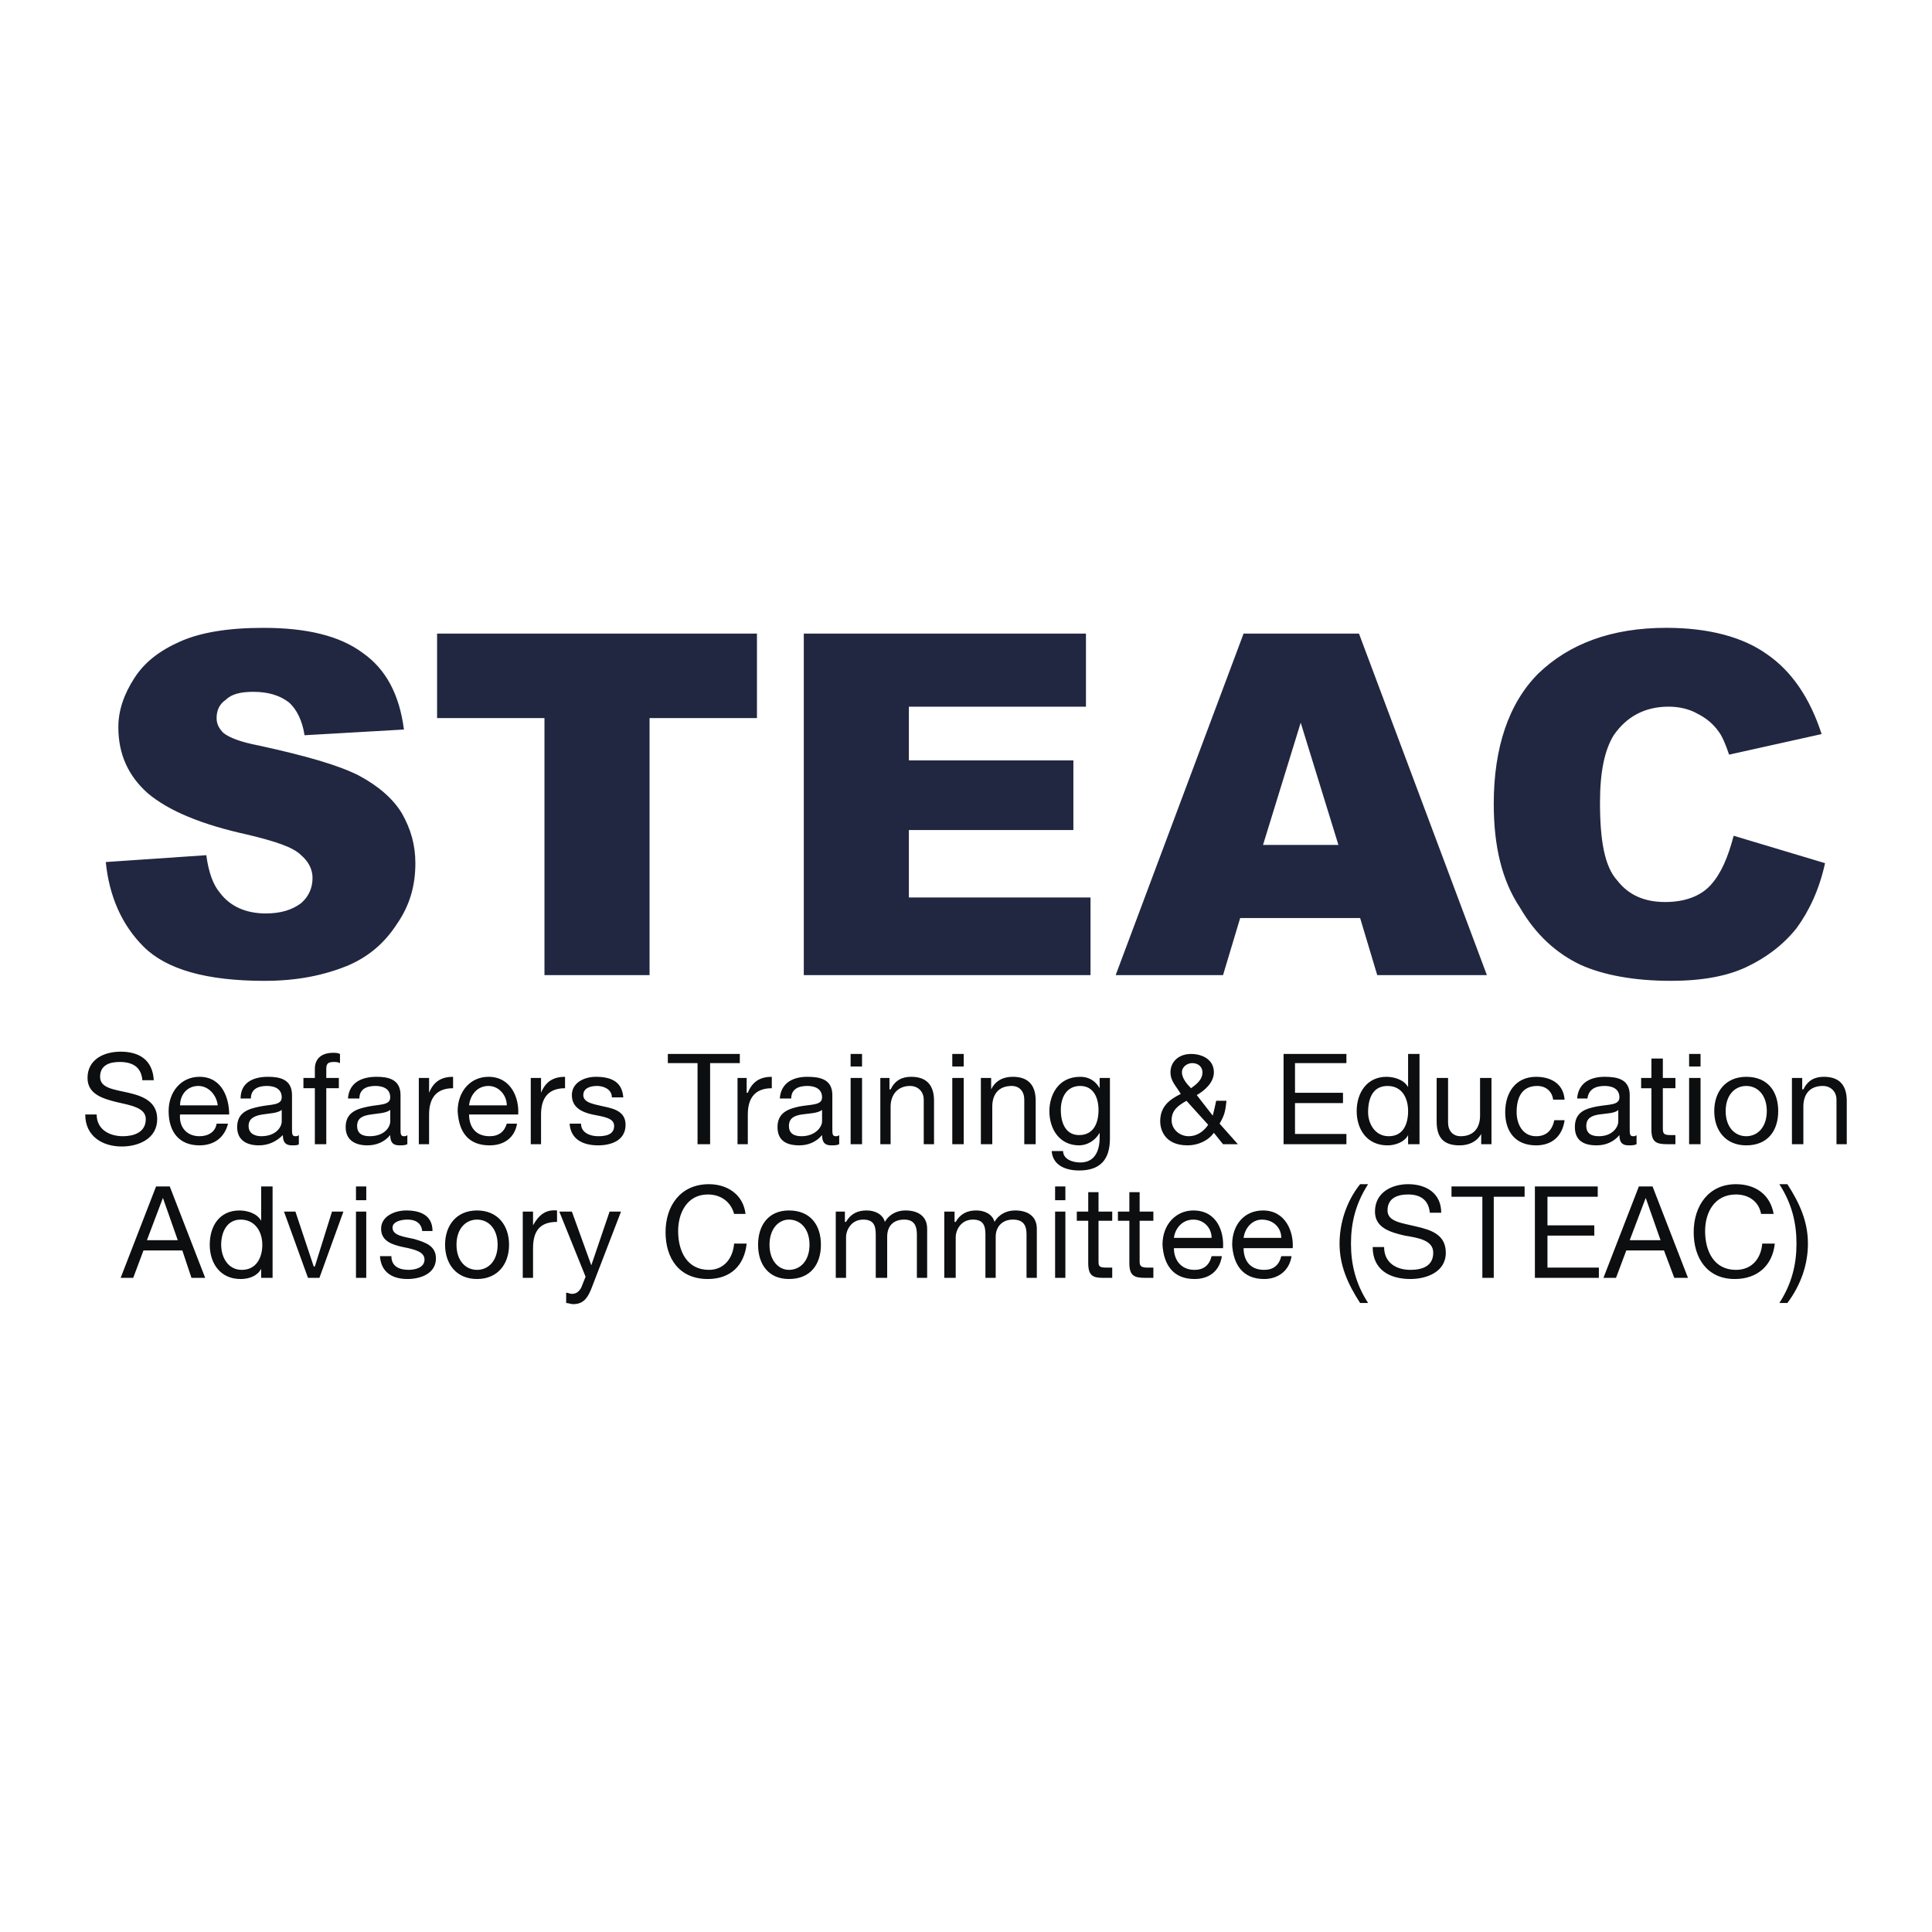
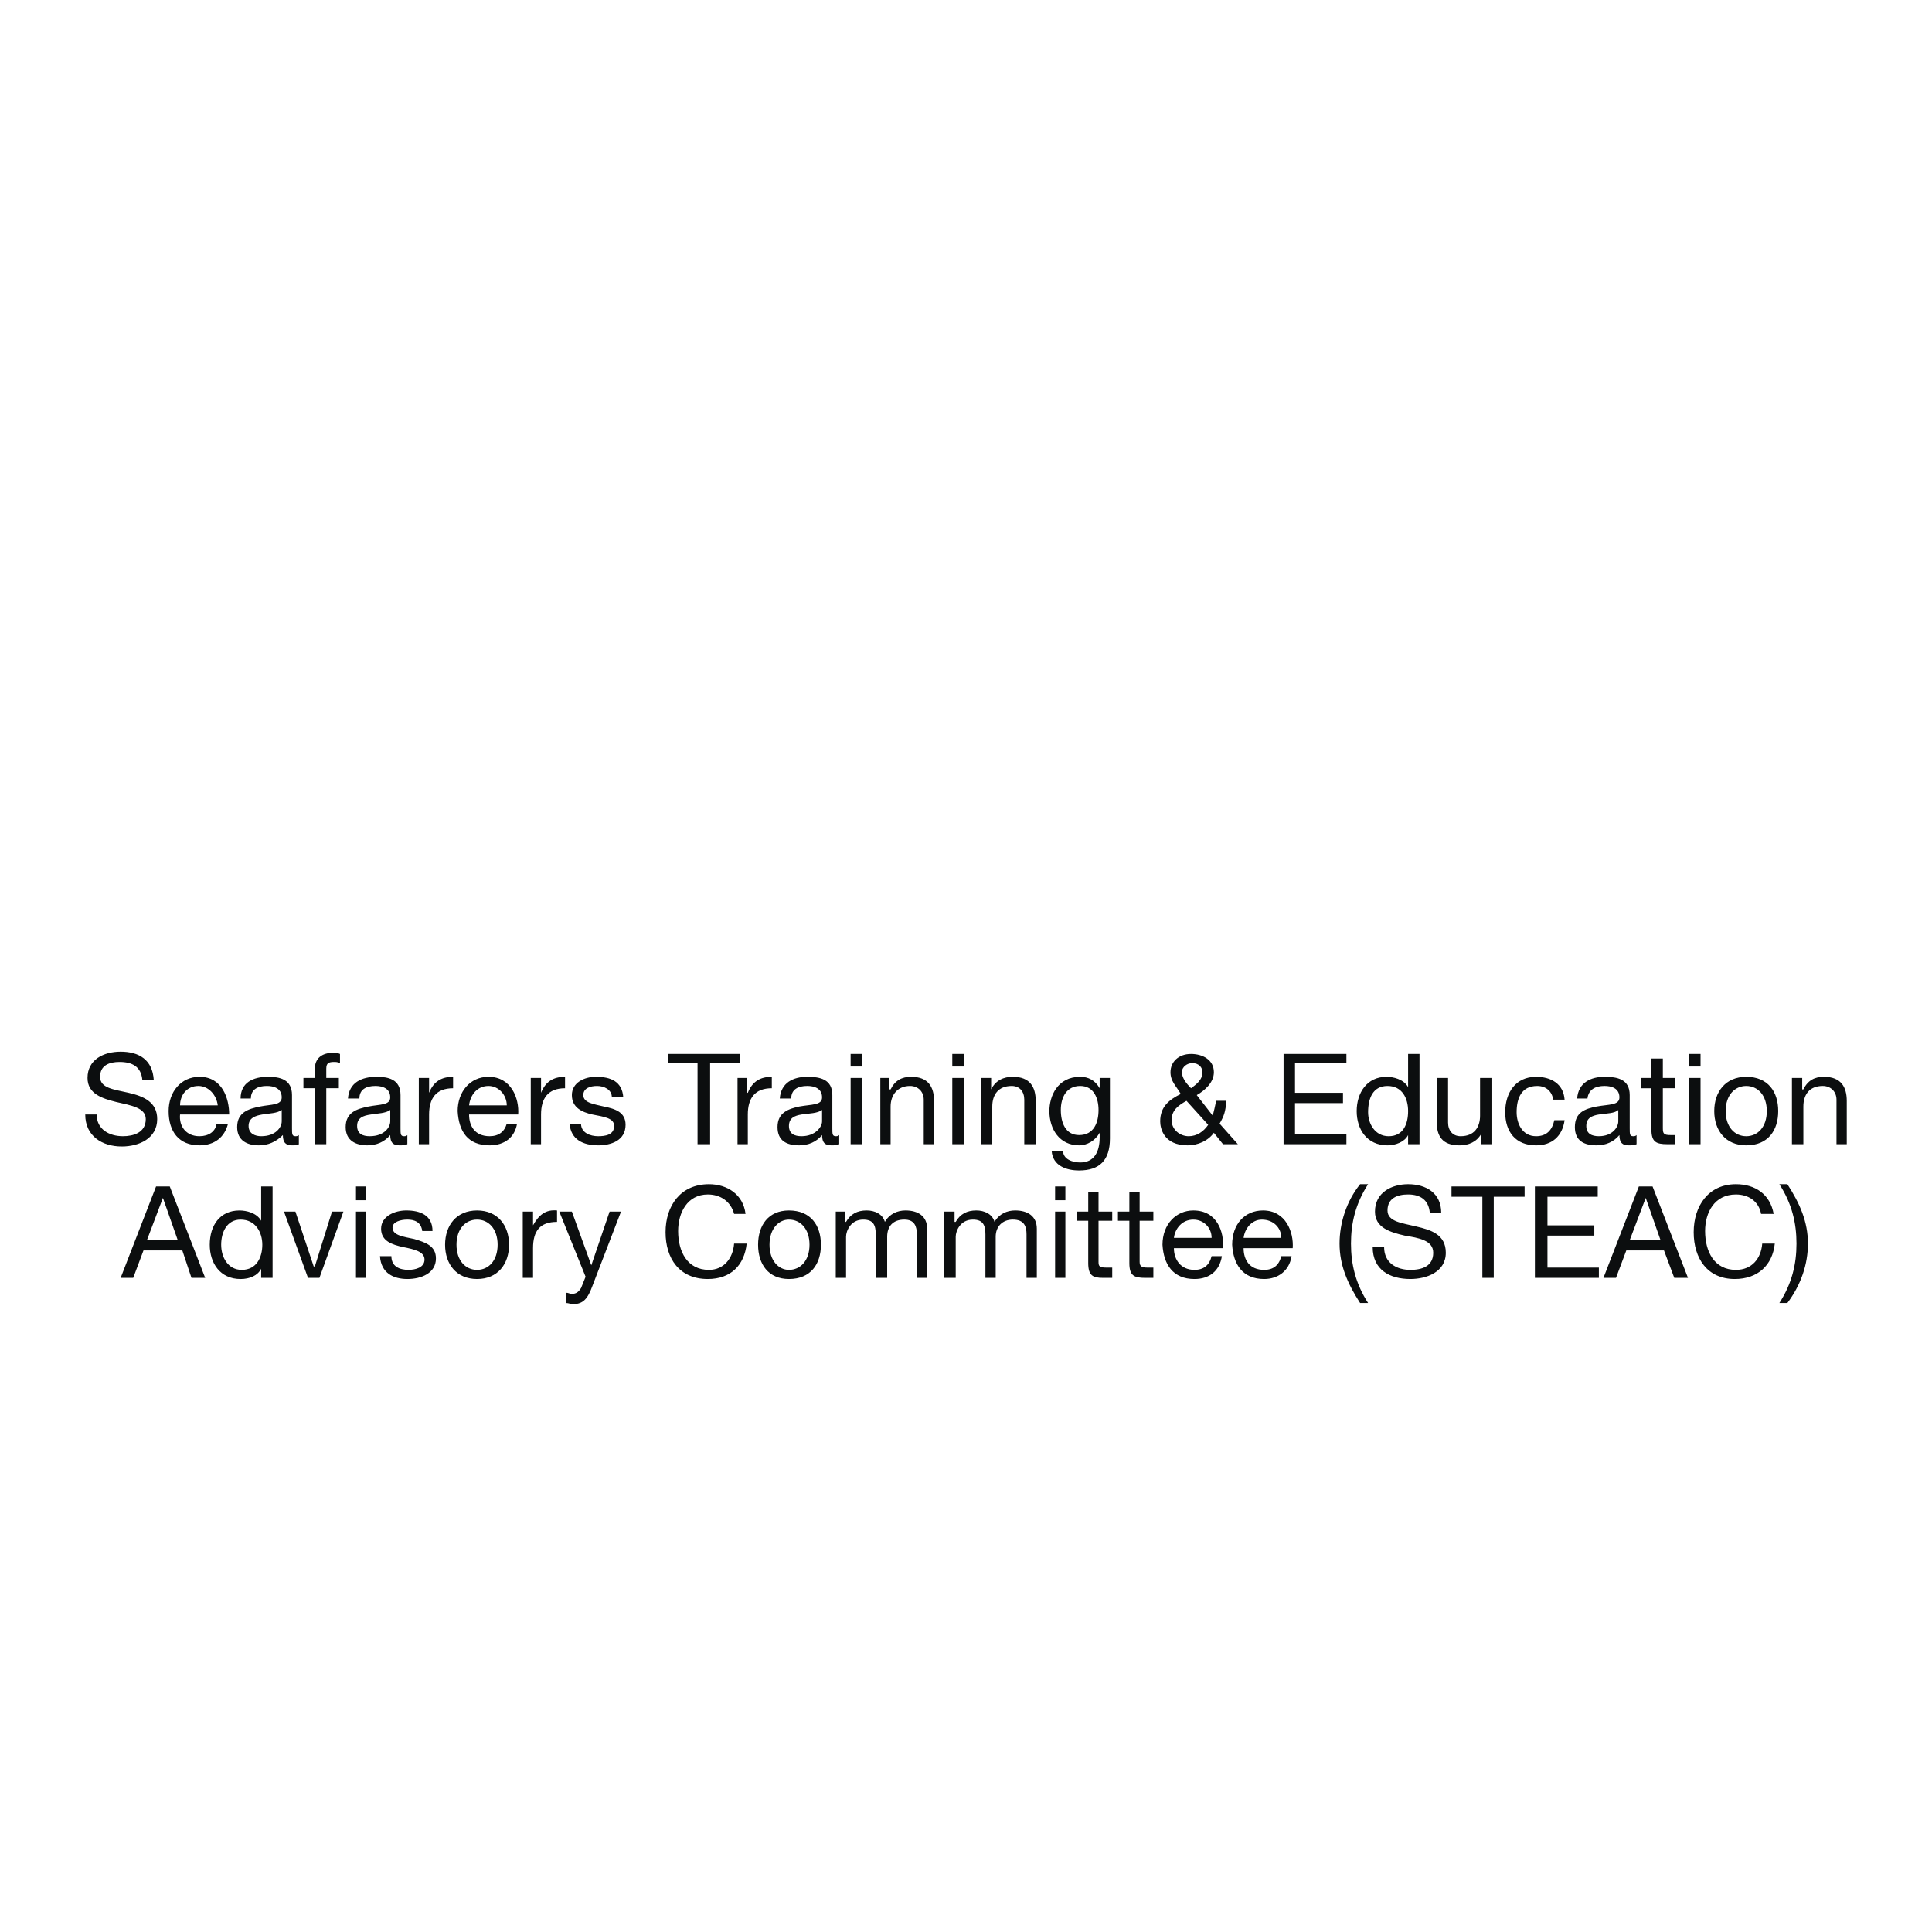
<svg xmlns="http://www.w3.org/2000/svg" width="2500" height="2500" viewBox="0 0 192.756 192.756">
  <g fill-rule="evenodd" clip-rule="evenodd">
    <path fill="#fff" d="M0 0h192.756v192.756H0V0z" />
    <path d="M15.342 107.775c-.114-2.051-1.481-2.849-3.305-2.849-1.709 0-3.305.798-3.305 2.621 0 1.596 1.481 2.051 2.849 2.394 1.482.342 2.963.569 2.963 1.71 0 1.367-1.254 1.709-2.279 1.709-1.368 0-2.621-.684-2.621-2.166h-1.14c0 2.166 1.709 3.192 3.647 3.192 1.71 0 3.533-.798 3.533-2.735 0-1.71-1.367-2.28-2.849-2.622s-2.849-.456-2.849-1.596.912-1.481 1.938-1.481c1.253 0 2.166.456 2.279 1.823h1.139zM21.611 112.106c-.114.798-.798 1.254-1.709 1.254-1.368 0-2.052-1.025-1.938-2.166h4.901c0-1.596-.684-3.761-2.963-3.761-1.824 0-3.078 1.481-3.078 3.419 0 2.052 1.026 3.42 3.078 3.42 1.482 0 2.507-.798 2.849-2.166h-1.14zm-3.647-1.823c0-1.026.684-1.938 1.823-1.938 1.026 0 1.824.911 1.938 1.938h-3.761zM28.107 111.879c0 .569-.57 1.481-2.051 1.481-.57 0-1.254-.228-1.254-1.025s.684-1.026 1.368-1.141c.684-.113 1.482-.113 1.938-.455v1.14h-.001zm1.71 1.368c-.114.113-.228.113-.342.113-.342 0-.342-.228-.342-.798v-3.306c0-1.595-1.254-1.823-2.394-1.823-1.481 0-2.735.57-2.735 2.165h1.026c0-.911.684-1.253 1.596-1.253.684 0 1.481.228 1.481 1.14 0 .798-1.026.684-2.166.912-1.14.228-2.279.569-2.279 2.051 0 1.368 1.026 1.824 2.165 1.824.912 0 1.71-.342 2.394-1.025 0 .797.342 1.025.912 1.025.342 0 .57 0 .684-.114v-.911zM31.413 114.158h1.14v-5.585h1.254v-1.025h-1.254v-.912c0-.569.228-.684.798-.684.114 0 .342 0 .57.114v-.912c-.228-.114-.456-.114-.684-.114-1.14 0-1.824.57-1.824 1.596v.912h-1.14v1.025h1.14v5.585zM38.935 111.879c0 .569-.57 1.481-2.052 1.481-.684 0-1.253-.228-1.253-1.025s.57-1.026 1.368-1.141c.684-.113 1.481-.113 1.938-.455v1.14h-.001zm1.71 1.368c-.114.113-.228.113-.342.113-.342 0-.342-.228-.342-.798v-3.306c0-1.595-1.254-1.823-2.394-1.823-1.482 0-2.736.57-2.85 2.165h1.14c0-.911.684-1.253 1.596-1.253.684 0 1.481.228 1.481 1.14 0 .798-1.026.684-2.166.912-1.14.228-2.28.569-2.28 2.051 0 1.368 1.026 1.824 2.166 1.824.912 0 1.709-.342 2.279-1.025 0 .797.342 1.025.912 1.025.342 0 .569 0 .797-.114v-.911h.003zM41.785 114.158h1.025v-2.964c0-1.596.684-2.621 2.394-2.621v-1.14c-1.14 0-1.938.456-2.394 1.596v-1.481h-1.025v6.61zM50.561 112.106c-.228.798-.798 1.254-1.709 1.254-1.482 0-2.052-1.025-2.052-2.166h4.9c.114-1.596-.684-3.761-2.963-3.761-1.824 0-3.077 1.481-3.077 3.419.114 2.052 1.025 3.42 3.191 3.42 1.481 0 2.507-.798 2.735-2.166h-1.025zm-3.762-1.823c.114-1.026.798-1.938 1.938-1.938 1.025 0 1.824.911 1.824 1.938h-3.762zM52.954 114.158h1.026v-2.964c0-1.596.684-2.621 2.394-2.621v-1.14c-1.14 0-1.938.456-2.394 1.596v-1.481h-1.026v6.61zM56.829 112.106c.114 1.596 1.368 2.166 2.849 2.166 1.254 0 2.735-.456 2.735-2.052 0-1.254-1.025-1.596-2.166-1.823-.912-.229-2.051-.342-2.051-1.141 0-.684.684-.911 1.368-.911s1.481.342 1.481 1.14h1.14c-.114-1.596-1.253-2.052-2.735-2.052-1.14 0-2.394.57-2.394 1.823 0 1.254 1.025 1.71 2.051 1.938 1.14.229 2.166.343 2.166 1.141 0 .912-.912 1.025-1.596 1.025-.798 0-1.709-.342-1.709-1.254h-1.139zM69.594 114.158h1.254v-8.092h2.963v-.912H66.63v.912h2.964v8.092zM73.583 114.158h1.026v-2.964c0-1.596.684-2.621 2.394-2.621v-1.14c-1.14 0-1.938.456-2.394 1.596h-.114v-1.481h-.912v6.61zM82.017 111.879c0 .569-.684 1.481-2.052 1.481-.684 0-1.253-.228-1.253-1.025s.57-1.026 1.253-1.141c.798-.113 1.596-.113 2.052-.455v1.14zm1.71 1.368c-.114.113-.228.113-.342.113-.342 0-.342-.228-.342-.798v-3.306c0-1.595-1.254-1.823-2.507-1.823-1.368 0-2.622.57-2.735 2.165h1.14c0-.911.684-1.253 1.596-1.253.684 0 1.481.228 1.481 1.14 0 .798-1.025.684-2.279.912-1.026.228-2.166.569-2.166 2.051 0 1.368.912 1.824 2.166 1.824.912 0 1.709-.342 2.279-1.025 0 .797.342 1.025.912 1.025.342 0 .57 0 .798-.114v-.911h-.001zM84.867 114.158h1.14v-6.61h-1.14v6.61zm1.139-9.004h-1.14v1.254h1.14v-1.254zM87.83 114.158h1.026v-3.761c0-1.141.684-2.052 1.938-2.052.798 0 1.368.569 1.368 1.367v4.445h1.026v-4.331c0-1.367-.57-2.394-2.28-2.394-.912 0-1.596.342-2.052 1.254h-.114v-1.14h-.912v6.612zM95.01 114.158h1.14v-6.61h-1.14v6.61zm1.14-9.004h-1.14v1.254h1.14v-1.254zM97.859 114.158H99v-3.761c0-1.141.568-2.052 1.938-2.052.797 0 1.254.569 1.254 1.367v4.445h1.139v-4.331c0-1.367-.57-2.394-2.279-2.394-.912 0-1.709.342-2.166 1.254v-1.14h-1.025v6.612h-.002zM107.662 113.247c-1.369 0-1.824-1.254-1.824-2.508s.57-2.394 1.938-2.394 1.824 1.253 1.824 2.394c0 1.254-.457 2.508-1.938 2.508zm3.076-5.699h-1.025v1.025c-.455-.798-1.141-1.14-1.938-1.14-2.279 0-3.078 1.938-3.078 3.419 0 1.824 1.027 3.42 2.965 3.42.797 0 1.596-.456 2.051-1.254v.456c0 1.481-.57 2.507-1.938 2.507-.797 0-1.709-.342-1.709-1.14h-1.141c.115 1.482 1.482 1.938 2.736 1.938 2.051 0 3.076-1.025 3.076-3.19v-6.041h.001zM120.541 112.221c-.457.684-1.141 1.14-1.938 1.14-.912 0-1.711-.684-1.711-1.596 0-1.025.686-1.481 1.482-1.938l2.167 2.394zm1.48 1.937h1.482l-1.824-2.052c.457-.798.57-1.14.684-2.279h-1.025c-.113.57-.229 1.025-.342 1.481l-1.596-2.052c.799-.455 1.709-1.253 1.709-2.279 0-1.253-1.139-1.823-2.279-1.823-1.252 0-2.051.798-2.051 1.823 0 .912.57 1.368 1.025 2.166-1.139.569-2.051 1.254-2.051 2.735 0 .684.342 2.394 2.734 2.394 1.027 0 2.053-.456 2.621-1.254l.913 1.14zm-3.191-5.585c-.455-.456-.91-1.025-.91-1.596 0-.569.568-.911 1.025-.911.684 0 1.025.456 1.025.911.001.798-.683 1.254-1.14 1.596zM128.062 114.158h6.27v-1.025h-5.129v-3.077h4.787v-1.027h-4.787v-2.963h5.129v-.912h-6.27v9.004zM141.625 105.154h-1.139v3.306c-.457-.798-1.482-1.026-2.166-1.026-1.938 0-2.963 1.596-2.963 3.419 0 1.824 1.025 3.42 3.076 3.42.799 0 1.711-.342 2.053-1.025v.911h1.139v-9.005zm-5.129 5.813c0-1.368.457-2.621 1.938-2.621 1.482 0 2.053 1.253 2.053 2.507s-.457 2.508-1.938 2.508c-1.367-.001-2.053-1.255-2.053-2.394zM148.807 107.548h-1.141v3.761c0 1.14-.57 2.052-1.938 2.052-.797 0-1.254-.57-1.254-1.367v-4.445h-1.139v4.331c0 1.481.568 2.394 2.279 2.394.912 0 1.709-.342 2.166-1.14v1.025h1.025v-6.611h.002zM156.1 109.713c-.113-1.596-1.367-2.279-2.848-2.279-2.053 0-3.078 1.596-3.078 3.533s1.025 3.306 3.078 3.306c1.596 0 2.621-.912 2.848-2.508h-1.025c-.227 1.025-.797 1.596-1.822 1.596-1.369 0-1.939-1.254-1.939-2.394 0-1.368.457-2.621 2.053-2.621.912 0 1.482.569 1.596 1.367h1.137zM161.457 111.879c0 .569-.57 1.481-1.938 1.481-.684 0-1.254-.228-1.254-1.025s.57-1.026 1.254-1.141c.799-.113 1.596-.113 1.938-.455v1.14zm1.824 1.368c-.115.113-.229.113-.342.113-.342 0-.342-.228-.342-.798v-3.306c0-1.595-1.254-1.823-2.508-1.823-1.367 0-2.621.57-2.736 2.165h1.027c.113-.911.797-1.253 1.709-1.253.684 0 1.48.228 1.48 1.14 0 .798-1.025.684-2.279.912-1.139.228-2.164.569-2.164 2.051 0 1.368.91 1.824 2.164 1.824.912 0 1.711-.342 2.279-1.025 0 .797.342 1.025.912 1.025.342 0 .57 0 .799-.114v-.911h.001zM165.902 105.61h-1.141v1.938h-1.025v1.025h1.025v4.104c0 1.254.457 1.481 1.596 1.481h.799v-.911h-.457c-.684 0-.797-.114-.797-.685v-3.989h1.254v-1.025h-1.254v-1.938zM168.523 114.158h1.141v-6.61h-1.141v6.61zm1.141-9.004h-1.141v1.254h1.141v-1.254zM171.031 110.853c0 1.938 1.139 3.42 3.191 3.42 2.166 0 3.191-1.482 3.191-3.42s-1.025-3.419-3.191-3.419c-2.052 0-3.191 1.481-3.191 3.419zm1.139 0c0-1.596.912-2.507 2.053-2.507 1.139 0 2.051.911 2.051 2.507s-.912 2.508-2.051 2.508c-1.141-.001-2.053-.913-2.053-2.508zM178.781 114.158h1.141v-3.761c0-1.141.568-2.052 1.938-2.052.797 0 1.367.569 1.367 1.367v4.445h1.025v-4.331c0-1.367-.57-2.394-2.279-2.394-.912 0-1.596.342-2.051 1.254h-.115v-1.14h-1.025v6.612h-.001zM12.037 127.493h1.253l1.026-2.735h3.875l.912 2.735h1.368l-3.533-9.118H15.57l-3.533 9.118zm4.217-7.978l1.481 4.218h-3.077l1.596-4.218zM27.196 118.375h-1.14v3.419c-.456-.797-1.482-1.025-2.166-1.025-1.938 0-2.963 1.482-2.963 3.42 0 1.823 1.025 3.419 3.077 3.419.912 0 1.709-.342 2.052-1.026v.912h1.14v-9.119zm-5.129 5.813c0-1.254.57-2.508 1.938-2.508 1.481 0 2.166 1.254 2.166 2.508 0 1.253-.57 2.507-2.052 2.507-1.369 0-2.052-1.254-2.052-2.507zM34.262 120.883h-1.139l-1.71 5.471h-.114l-1.824-5.471h-1.14l2.394 6.61h1.14l2.393-6.61zM35.516 127.493h1.025v-6.61h-1.025v6.61zm1.026-9.118h-1.025v1.368h1.025v-1.368zM37.909 125.328c.114 1.709 1.368 2.279 2.735 2.279s2.849-.57 2.849-2.052c0-1.254-1.025-1.596-2.165-1.938-1.026-.228-2.166-.342-2.166-1.14 0-.569.798-.798 1.482-.798.684 0 1.368.229 1.482 1.14h1.025c0-1.596-1.253-2.052-2.621-2.052-1.14 0-2.508.57-2.508 1.824s1.14 1.596 2.166 1.823c1.14.228 2.165.456 2.165 1.254s-.912 1.025-1.596 1.025c-.911 0-1.709-.342-1.709-1.367h-1.139v.002zM44.406 124.188c0 1.938 1.14 3.419 3.191 3.419s3.191-1.481 3.191-3.419-1.14-3.42-3.191-3.42c-2.052.001-3.191 1.483-3.191 3.42zm1.139 0c0-1.596.912-2.508 2.052-2.508s2.051.912 2.051 2.508c0 1.595-.912 2.507-2.051 2.507s-2.052-.912-2.052-2.507zM52.156 127.493h1.026v-2.963c0-1.71.684-2.621 2.394-2.621v-1.141c-1.14-.113-1.824.456-2.394 1.482v-1.368h-1.026v6.611zM61.958 120.883h-1.14l-1.823 5.356-1.938-5.356h-1.254l2.621 6.496-.456 1.14c-.228.342-.456.57-.912.57-.228 0-.342-.114-.57-.114v1.026c.229 0 .456.113.684.113 1.026 0 1.481-.569 1.938-1.823l2.85-7.408zM74.381 121.11c-.228-1.938-1.824-2.963-3.647-2.963-2.85 0-4.331 2.165-4.331 4.787 0 2.621 1.368 4.673 4.217 4.673 2.28 0 3.647-1.368 3.875-3.533h-1.254c-.114 1.481-1.026 2.621-2.507 2.621-2.166 0-3.077-1.823-3.077-3.875 0-1.823.912-3.647 2.963-3.647 1.254 0 2.28.684 2.622 1.938h1.139v-.001zM75.634 124.188c0 1.938 1.026 3.419 3.078 3.419 2.166 0 3.191-1.481 3.191-3.419s-1.025-3.42-3.191-3.42c-2.051.001-3.078 1.483-3.078 3.42zm1.14 0c0-1.596.912-2.508 1.938-2.508 1.14 0 2.052.912 2.052 2.508 0 1.595-.912 2.507-2.052 2.507-1.026 0-1.938-.912-1.938-2.507zM83.385 127.493h1.026v-4.103c0-.57.456-1.71 1.709-1.71 1.026 0 1.254.57 1.254 1.481v4.331h1.14v-4.103c0-1.026.57-1.71 1.709-1.71 1.026 0 1.254.684 1.254 1.481v4.331h1.025v-4.9c0-1.254-.911-1.824-2.165-1.824-.798 0-1.596.342-2.052 1.141-.228-.799-1.025-1.141-1.824-1.141-.912 0-1.595.342-2.051 1.141h-.114v-1.026h-.912v6.611h.001zM94.212 127.493h1.14v-4.103c0-.57.456-1.71 1.71-1.71 1.025 0 1.254.57 1.254 1.481v4.331h1.025v-4.103c0-1.026.684-1.71 1.709-1.71 1.141 0 1.367.684 1.367 1.481v4.331h1.027v-4.9c0-1.254-.912-1.824-2.166-1.824-.799 0-1.596.342-2.053 1.141-.227-.799-1.025-1.141-1.822-1.141-.913 0-1.596.342-2.052 1.141h-.114v-1.026h-1.026v6.611h.001zM105.268 127.493h1.025v-6.61h-1.025v6.61zm1.025-9.118h-1.025v1.368h1.025v-1.368zM109.6 118.945h-1.027v1.938h-1.139v.911h1.139v4.218c0 1.254.457 1.481 1.482 1.481h.912v-1.025h-.57c-.684 0-.797-.114-.797-.57v-4.104h1.367v-.911H109.6v-1.938zM113.701 118.945h-1.025v1.938h-1.139v.911h1.139v4.218c0 1.254.457 1.481 1.596 1.481h.799v-1.025h-.57c-.57 0-.799-.114-.799-.57v-4.104h1.369v-.911h-1.369v-1.938h-.001zM120.883 125.328c-.229.911-.799 1.367-1.711 1.367-1.367 0-2.051-1.025-2.051-2.165h4.9c.115-1.596-.568-3.762-2.963-3.762-1.709 0-3.076 1.368-3.076 3.42.113 1.938 1.025 3.419 3.189 3.419 1.482 0 2.508-.798 2.736-2.279h-1.024zm-3.762-1.824c.113-.911.799-1.823 1.938-1.823 1.025 0 1.824.798 1.824 1.823h-3.762zM127.834 125.328c-.227.911-.797 1.367-1.709 1.367-1.48 0-2.051-1.025-2.051-2.165h4.9c.113-1.596-.684-3.762-2.963-3.762-1.824 0-3.078 1.368-3.078 3.42.115 1.938 1.025 3.419 3.191 3.419 1.367 0 2.508-.798 2.736-2.279h-1.026zm-3.76-1.824c.113-.911.797-1.823 1.822-1.823 1.141 0 1.938.798 1.938 1.823h-3.76zM136.496 130.001c-1.252-1.938-1.709-3.875-1.709-5.927s.457-3.989 1.709-5.927h-.797c-1.367 1.709-2.051 3.875-2.051 5.927 0 2.165.797 3.989 2.051 5.927h.797zM143.791 120.997c0-1.938-1.482-2.85-3.305-2.85-1.596 0-3.305.798-3.305 2.735 0 1.596 1.48 2.052 2.963 2.394 1.367.228 2.85.456 2.85 1.71 0 1.367-1.141 1.709-2.281 1.709-1.367 0-2.621-.684-2.621-2.279h-1.139c0 2.279 1.709 3.191 3.76 3.191 1.596 0 3.535-.684 3.535-2.621 0-1.824-1.482-2.28-2.965-2.622-1.367-.342-2.85-.455-2.85-1.596 0-1.254 1.027-1.596 2.053-1.596 1.254 0 2.051.57 2.166 1.824h1.139v.001zM147.895 127.493h1.138v-8.092h3.078v-1.026h-7.295v1.026h3.079v8.092zM153.137 127.493h6.383v-1.025h-5.129v-3.192h4.673v-1.025h-4.673v-2.85h5.015v-1.026h-6.269v9.118zM159.975 127.493h1.254l1.027-2.735h3.76l1.027 2.735h1.367l-3.533-9.118h-1.369l-3.533 9.118zm4.218-7.978l1.48 4.218h-3.076l1.596-4.218zM176.957 121.11c-.342-1.938-1.822-2.963-3.76-2.963-2.736 0-4.217 2.165-4.217 4.787 0 2.621 1.367 4.673 4.102 4.673 2.279 0 3.762-1.368 3.99-3.533h-1.254c-.115 1.481-1.025 2.621-2.621 2.621-2.166 0-3.078-1.823-3.078-3.875 0-1.823.912-3.647 3.078-3.647 1.254 0 2.279.684 2.506 1.938h1.254v-.001zM178.326 130.001c1.367-1.824 2.051-3.875 2.051-5.927 0-2.165-.797-3.989-2.051-5.927h-.799c1.254 1.938 1.709 3.875 1.709 5.927s-.455 3.989-1.709 5.927h.799z" fill="#0c0e0f" />
-     <path d="M14.317 94.44c2.279 2.279 6.269 3.42 12.081 3.42 3.305 0 5.927-.57 8.206-1.481 2.166-.912 3.761-2.28 5.015-4.218 1.253-1.824 1.823-3.761 1.823-6.041 0-1.824-.456-3.419-1.368-5.015-.912-1.481-2.394-2.735-4.331-3.761-2.051-1.026-5.243-1.938-9.916-2.963-1.823-.342-2.963-.798-3.533-1.254-.456-.456-.684-.912-.684-1.481 0-.684.228-1.368.912-1.824.57-.57 1.481-.798 2.735-.798 1.481 0 2.621.342 3.533 1.026.798.684 1.367 1.824 1.595 3.305l9.916-.57c-.456-3.533-1.824-6.041-4.103-7.636-2.279-1.709-5.585-2.508-9.916-2.508-3.533 0-6.269.456-8.32 1.368-2.052.912-3.533 2.051-4.559 3.647-1.025 1.596-1.596 3.191-1.596 4.901 0 2.735 1.026 4.901 2.963 6.61 2.051 1.71 5.243 3.077 9.916 4.104 2.849.684 4.559 1.254 5.356 2.051.798.684 1.14 1.482 1.14 2.28 0 .912-.342 1.823-1.14 2.507-.912.684-2.051 1.026-3.533 1.026-1.938 0-3.533-.684-4.559-2.052-.684-.798-1.14-2.052-1.367-3.761l-10.03.684c.344 3.42 1.598 6.269 3.764 8.434zM43.608 71.646h10.713V97.29h10.486V71.646h10.714v-8.434H43.608v8.434zM80.194 97.29h28.607v-7.75H90.679v-6.725h16.413v-6.952H90.679v-5.357h17.667v-7.294H80.194V97.29zM137.408 97.29h10.941l-12.764-34.078h-11.512L111.309 97.29h10.713l1.711-5.699H135.7l1.708 5.699zm-11.396-12.993l3.76-12.195 3.762 12.195h-7.522zM170.689 88.286c-1.025 1.14-2.621 1.709-4.559 1.709-2.053 0-3.648-.684-4.787-2.166-1.254-1.368-1.711-3.989-1.711-7.75 0-3.077.457-5.243 1.369-6.725 1.254-1.824 3.076-2.85 5.471-2.85 1.025 0 2.051.228 2.85.684.91.456 1.596 1.026 2.164 1.824.342.456.684 1.254 1.025 2.279l9.232-2.052c-1.139-3.533-2.963-6.269-5.471-7.978-2.393-1.709-5.812-2.622-10.029-2.622-5.471 0-9.688 1.596-12.766 4.56-2.963 2.963-4.445 7.408-4.445 12.993 0 4.217.799 7.636 2.623 10.372 1.596 2.735 3.646 4.559 6.039 5.698 2.279 1.026 5.357 1.597 9.004 1.597 3.078 0 5.586-.456 7.523-1.368 1.938-.912 3.646-2.166 5.014-3.875 1.254-1.709 2.281-3.875 2.85-6.497l-9.117-2.735c-.57 2.167-1.253 3.762-2.279 4.902z" fill="#212740" />
  </g>
</svg>